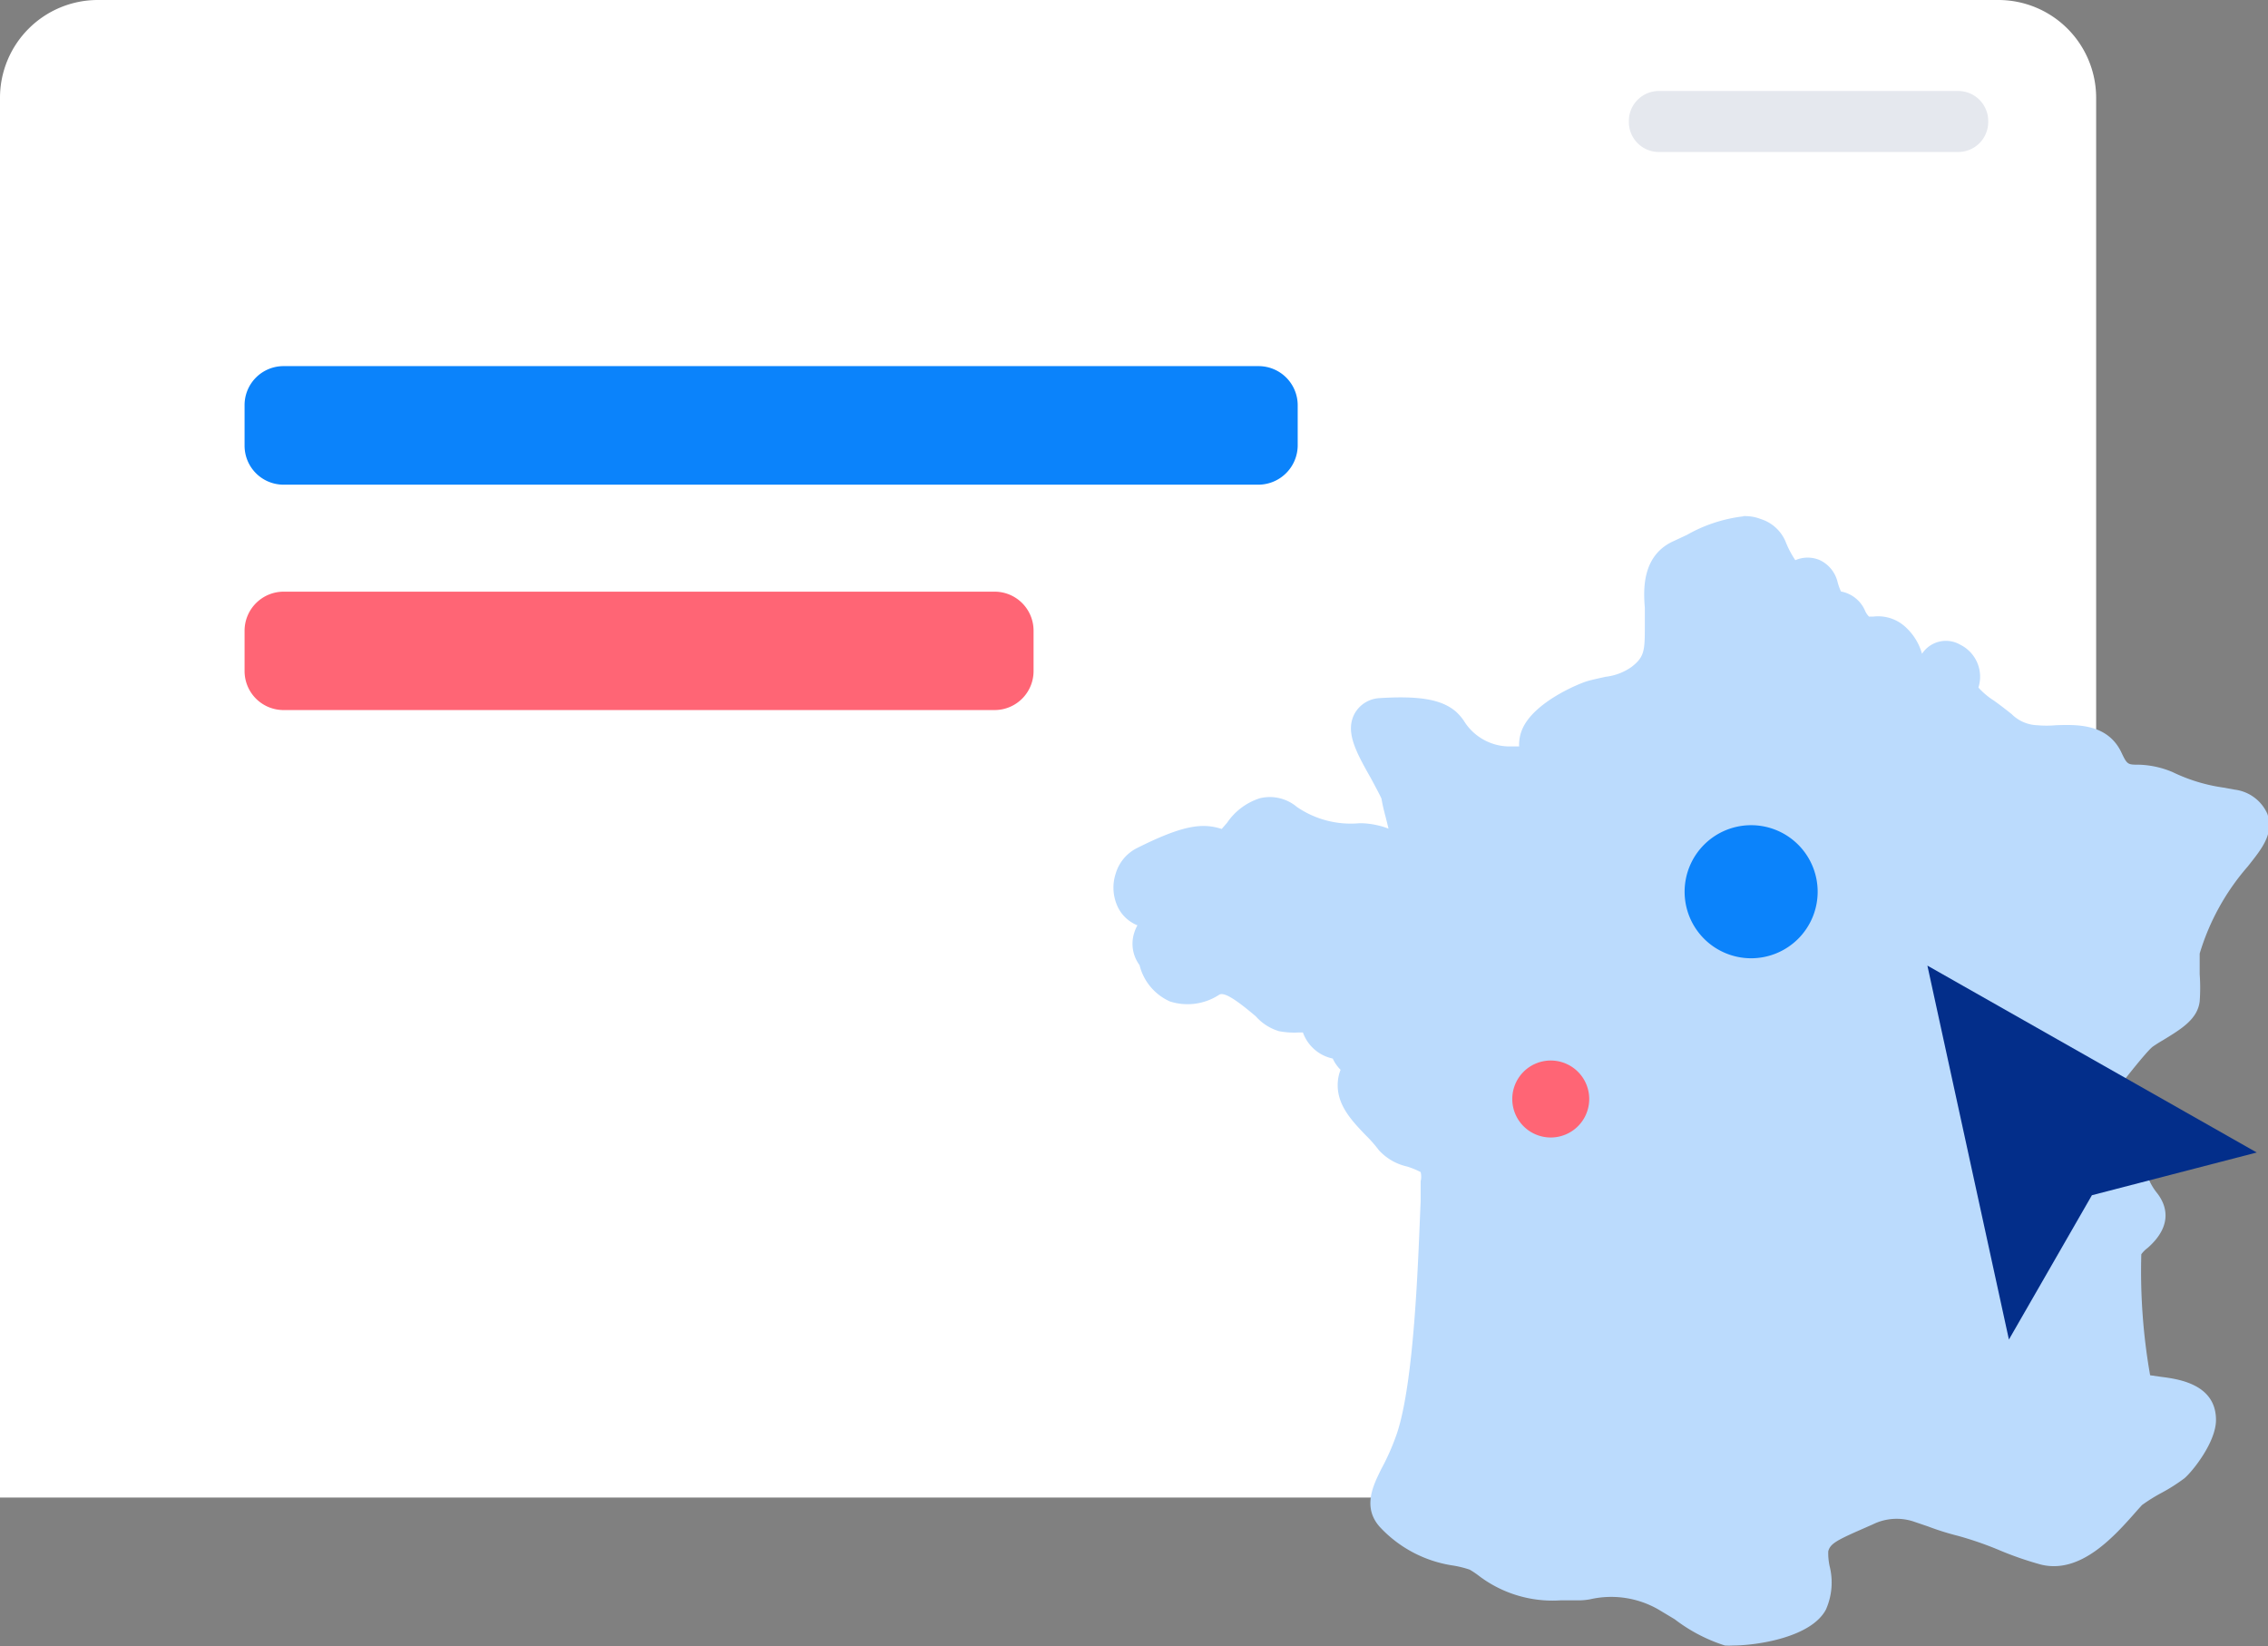
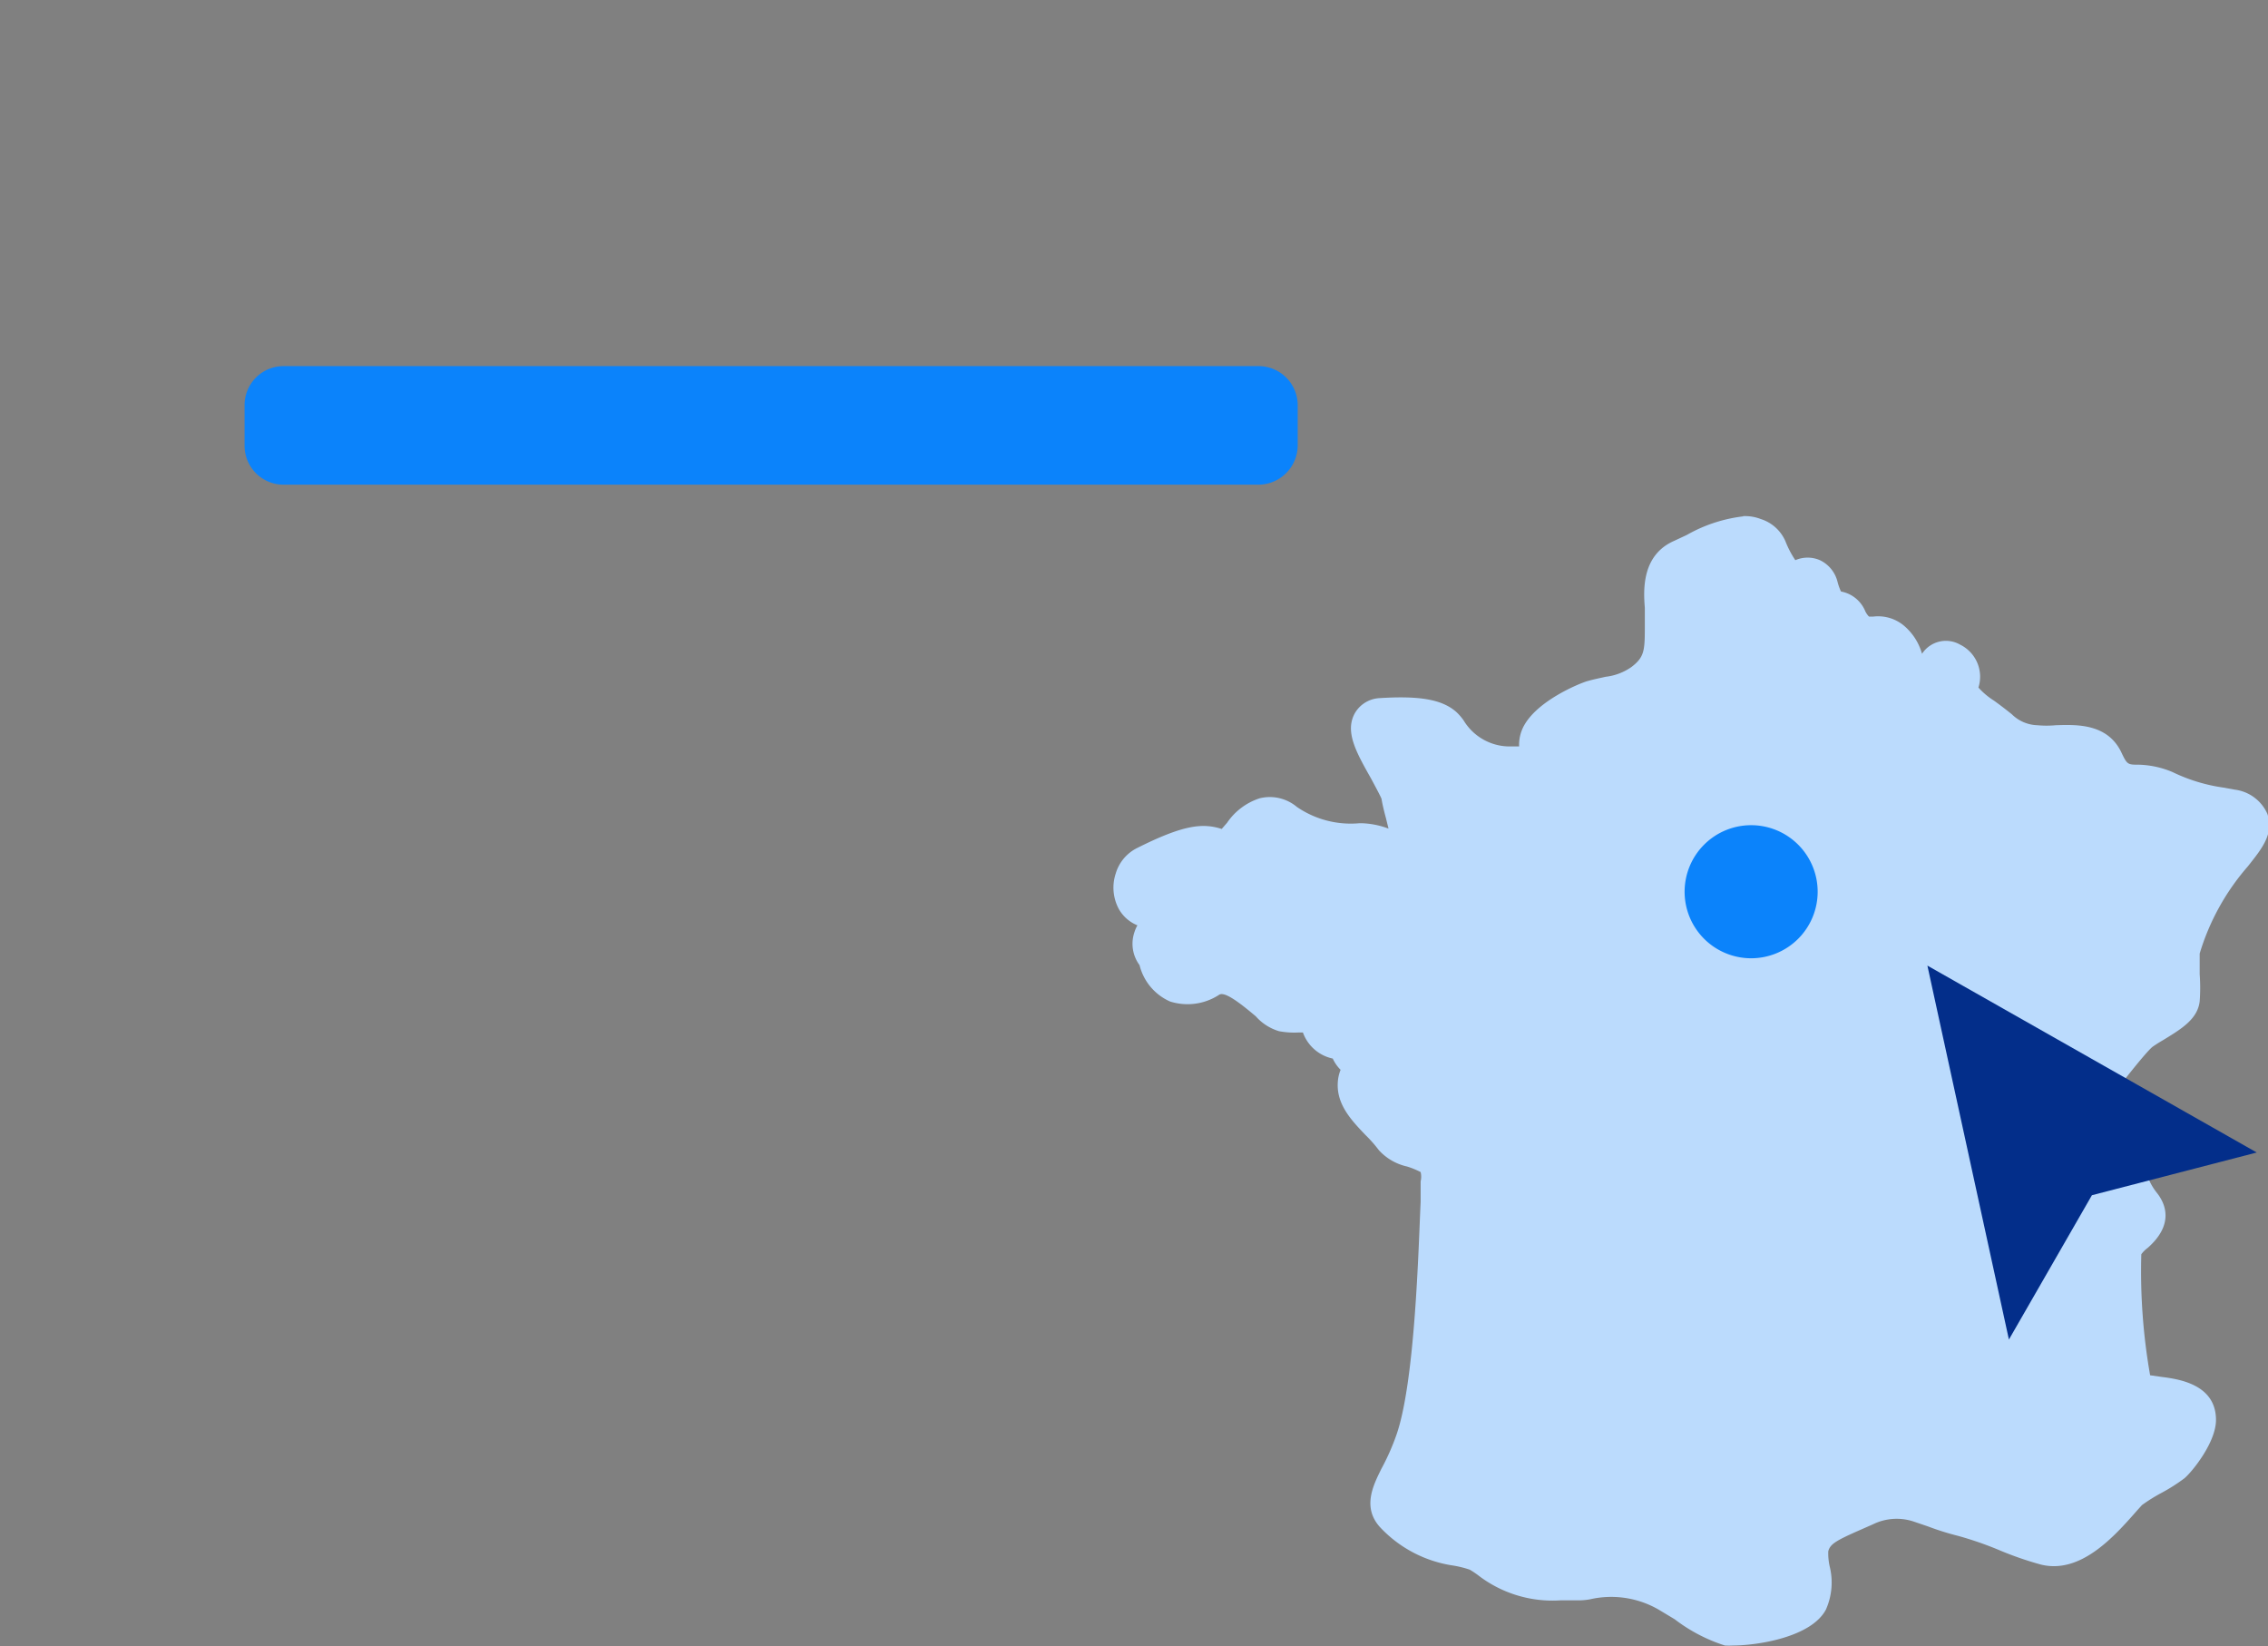
<svg xmlns="http://www.w3.org/2000/svg" viewBox="0 0 139.1 100.94">
  <rect x="0" y="0" width="139.1" height="100.94" fill="#808080" stroke="none" />
  <defs>
    <style>.cls-1{fill:#fff;}.cls-2{fill:#e5e8ee;}.cls-3{fill:#0b83fb;}.cls-4{fill:#ff6575;}.cls-5{fill:#bbdbfd;}.cls-6{fill:#032e8a;}</style>
  </defs>
  <g id="Calque_2" data-name="Calque 2">
    <g id="Calque_1-2" data-name="Calque 1">
      <g id="Groupe_1098" data-name="Groupe 1098">
        <g id="Groupe_1060" data-name="Groupe 1060">
-           <path id="Tracé_10328" data-name="Tracé 10328" class="cls-1" d="M0,91.83H128.56V6a6,6,0,0,0-6-6H6A6,6,0,0,0,0,6H0Z" />
-           <path id="Tracé_10329" data-name="Tracé 10329" class="cls-2" d="M120.1,9.32H101.74A1.84,1.84,0,0,1,99.9,7.48V7.42a1.84,1.84,0,0,1,1.84-1.84H120.1a1.84,1.84,0,0,1,1.84,1.84v.06a1.84,1.84,0,0,1-1.84,1.84" />
          <path id="Tracé_10345" data-name="Tracé 10345" class="cls-3" d="M77.21,29.72H17.41A2.39,2.39,0,0,1,15,27.33V24.84a2.39,2.39,0,0,1,2.39-2.39h59.8a2.4,2.4,0,0,1,2.4,2.39v2.48a2.42,2.42,0,0,1-2.4,2.4" />
-           <path id="Tracé_10346" data-name="Tracé 10346" class="cls-4" d="M61,43.54H17.41A2.39,2.39,0,0,1,15,41.15V38.67a2.4,2.4,0,0,1,2.39-2.39H61a2.39,2.39,0,0,1,2.39,2.39v2.48A2.39,2.39,0,0,1,61,43.54" />
        </g>
        <g id="Groupe_1093" data-name="Groupe 1093">
          <g id="Groupe_1094" data-name="Groupe 1094">
            <path id="Tracé_10341" data-name="Tracé 10341" class="cls-5" d="M106.94,31.66a9.15,9.15,0,0,0-3.48,1.14l-.77.36c-2,.87-1.9,3-1.81,4.11,0,.26,0,.53,0,.8v.2c0,1.61,0,2-.82,2.63a3.44,3.44,0,0,1-1.59.6c-.34.08-.71.15-1.13.27s-3.31,1.27-4,3a2.45,2.45,0,0,0-.17,1l-.68,0h0a3.3,3.3,0,0,1-2.72-1.59,3.3,3.3,0,0,0-.46-.53c-.87-.76-2.24-1-4.73-.84a1.86,1.86,0,0,0-1.49.93c-.61,1.12.06,2.34,1,4,.23.43.58,1.08.64,1.24.06.37.16.77.27,1.18l.16.65a5.09,5.09,0,0,0-1.63-.33h-.16a5.84,5.84,0,0,1-3.83-1,2.58,2.58,0,0,0-2.28-.53,3.85,3.85,0,0,0-2,1.5l-.33.38c-1.17-.37-2.33-.27-5.23,1.19a2.56,2.56,0,0,0-1.27,1.54,2.76,2.76,0,0,0,.19,2.18,2.29,2.29,0,0,0,1.14,1,2.17,2.17,0,0,0-.19.44,2.2,2.2,0,0,0,.32,2,3.3,3.3,0,0,0,1.87,2.23A3.54,3.54,0,0,0,74.77,61c.29-.19,1,.26,2.25,1.32a3.08,3.08,0,0,0,1.42.91,5,5,0,0,0,1.22.08h.25a2.49,2.49,0,0,0,1.83,1.6,2.38,2.38,0,0,0,.48.69,2.41,2.41,0,0,0-.17.75c-.1,1.37.85,2.36,1.69,3.24a8.21,8.21,0,0,1,.83.94,3.31,3.31,0,0,0,1.73,1,5,5,0,0,1,.83.34,1.22,1.22,0,0,1,0,.57c0,.13,0,.58,0,1.25C87,76.42,86.8,84.7,85.64,88a14.18,14.18,0,0,1-.92,2.07c-.49,1-1.23,2.41,0,3.66A7.66,7.66,0,0,0,89.14,96a6.3,6.3,0,0,1,1,.25,5.39,5.39,0,0,1,.5.33,7.47,7.47,0,0,0,5.09,1.55c.31,0,.62,0,.92,0a4.1,4.1,0,0,0,.86-.06,5.81,5.81,0,0,1,4.2.62l1,.6a10.08,10.08,0,0,0,3.08,1.61,4.07,4.07,0,0,0,.5,0c1.44,0,4.8-.49,5.7-2.21a4.09,4.09,0,0,0,.22-2.67,3.78,3.78,0,0,1-.08-.89c.1-.43.46-.65,1.74-1.22l1-.44a3.31,3.31,0,0,1,2.47-.18l.91.31a16.55,16.55,0,0,0,1.85.58,21.3,21.3,0,0,1,2.44.84,20.62,20.62,0,0,0,2.64.92c2.46.6,4.53-1.77,5.91-3.34l.28-.31a10.32,10.32,0,0,1,1.22-.76,11.1,11.1,0,0,0,1.38-.88c.47-.39,1.94-2.2,1.94-3.58,0-2.21-2.34-2.51-3.34-2.64l-.7-.1a36.88,36.88,0,0,1-.54-7.42,1.8,1.8,0,0,1,.39-.39c1.66-1.46,1.07-2.74.57-3.37a3.68,3.68,0,0,1-.71-1.46,4.54,4.54,0,0,0-.61-1.41,2.21,2.21,0,0,0-3.05-.7,18.25,18.25,0,0,1,1.4-2.1c.6-.81,2.31-3,2.71-3.3.19-.13.39-.26.6-.38,1.15-.7,2.15-1.3,2.28-2.4a11.5,11.5,0,0,0,0-1.66c0-.43,0-1.16,0-1.27a14.45,14.45,0,0,1,2.95-5.34c.87-1.1,1.62-2,1.2-3.23a2.53,2.53,0,0,0-2-1.48l-.72-.13a10.52,10.52,0,0,1-3.1-.95,5.7,5.7,0,0,0-2.07-.45c-.68,0-.71,0-1.08-.79-.86-1.74-2.73-1.67-4-1.63a6.2,6.2,0,0,1-1.14,0,2.33,2.33,0,0,1-1.57-.68c-.29-.23-.63-.5-1.09-.83a4.53,4.53,0,0,1-.95-.8,2.19,2.19,0,0,0-1.12-2.63,1.75,1.75,0,0,0-2.34.56,3.49,3.49,0,0,0-1.15-1.76,2.47,2.47,0,0,0-1.85-.52l-.25,0a1.2,1.2,0,0,1-.26-.4,2,2,0,0,0-1.46-1.14,3.48,3.48,0,0,1-.21-.59,2,2,0,0,0-1.08-1.33,1.89,1.89,0,0,0-1.51,0,5.92,5.92,0,0,1-.61-1.17A2.45,2.45,0,0,0,108,31.83a2.69,2.69,0,0,0-1.12-.18" />
            <path id="Tracé_10342" data-name="Tracé 10342" class="cls-3" d="M107.4,58.76h0a4.08,4.08,0,1,1,4.08-4.08h0a4.08,4.08,0,0,1-4.08,4.08" />
-             <path id="Tracé_10343" data-name="Tracé 10343" class="cls-4" d="M95.11,69.75h0a2.36,2.36,0,1,1,2.36-2.35,2.36,2.36,0,0,1-2.36,2.35h0" />
            <path id="Tracé_10344" data-name="Tracé 10344" class="cls-6" d="M138.41,70.67l-20.2-11.46,5,22.93,5.09-8.85Z" />
          </g>
        </g>
      </g>
    </g>
  </g>
</svg>